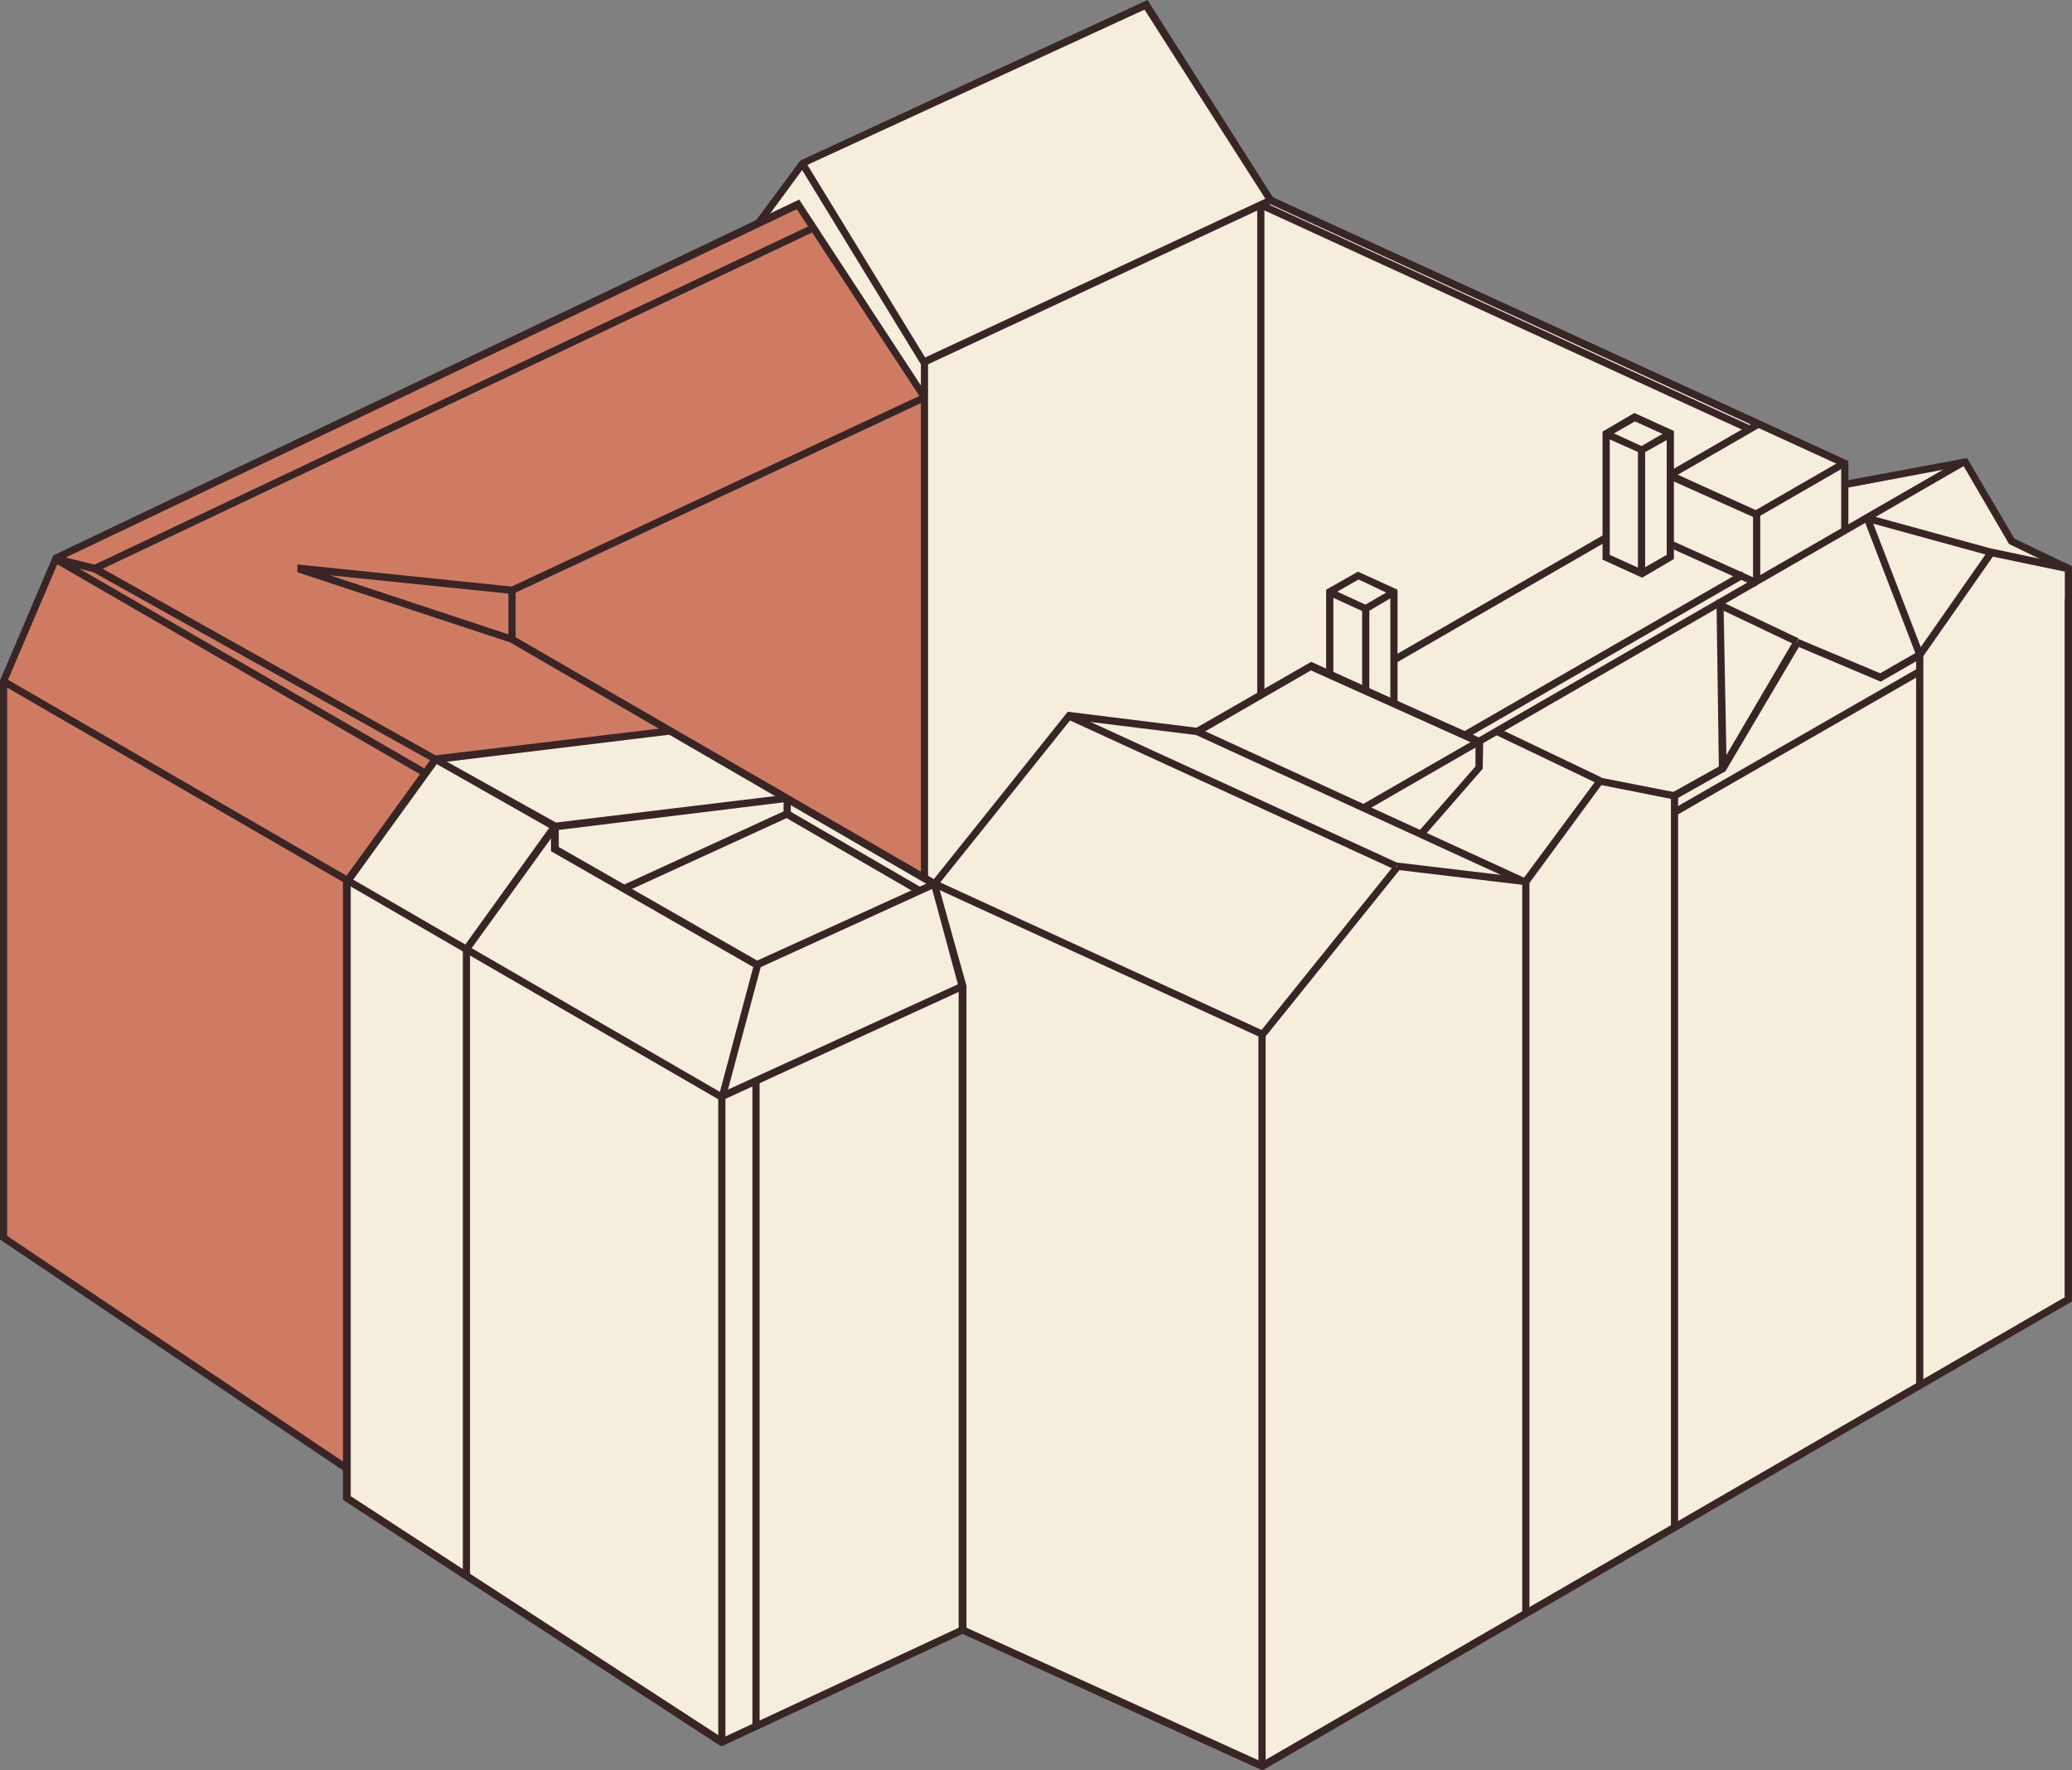
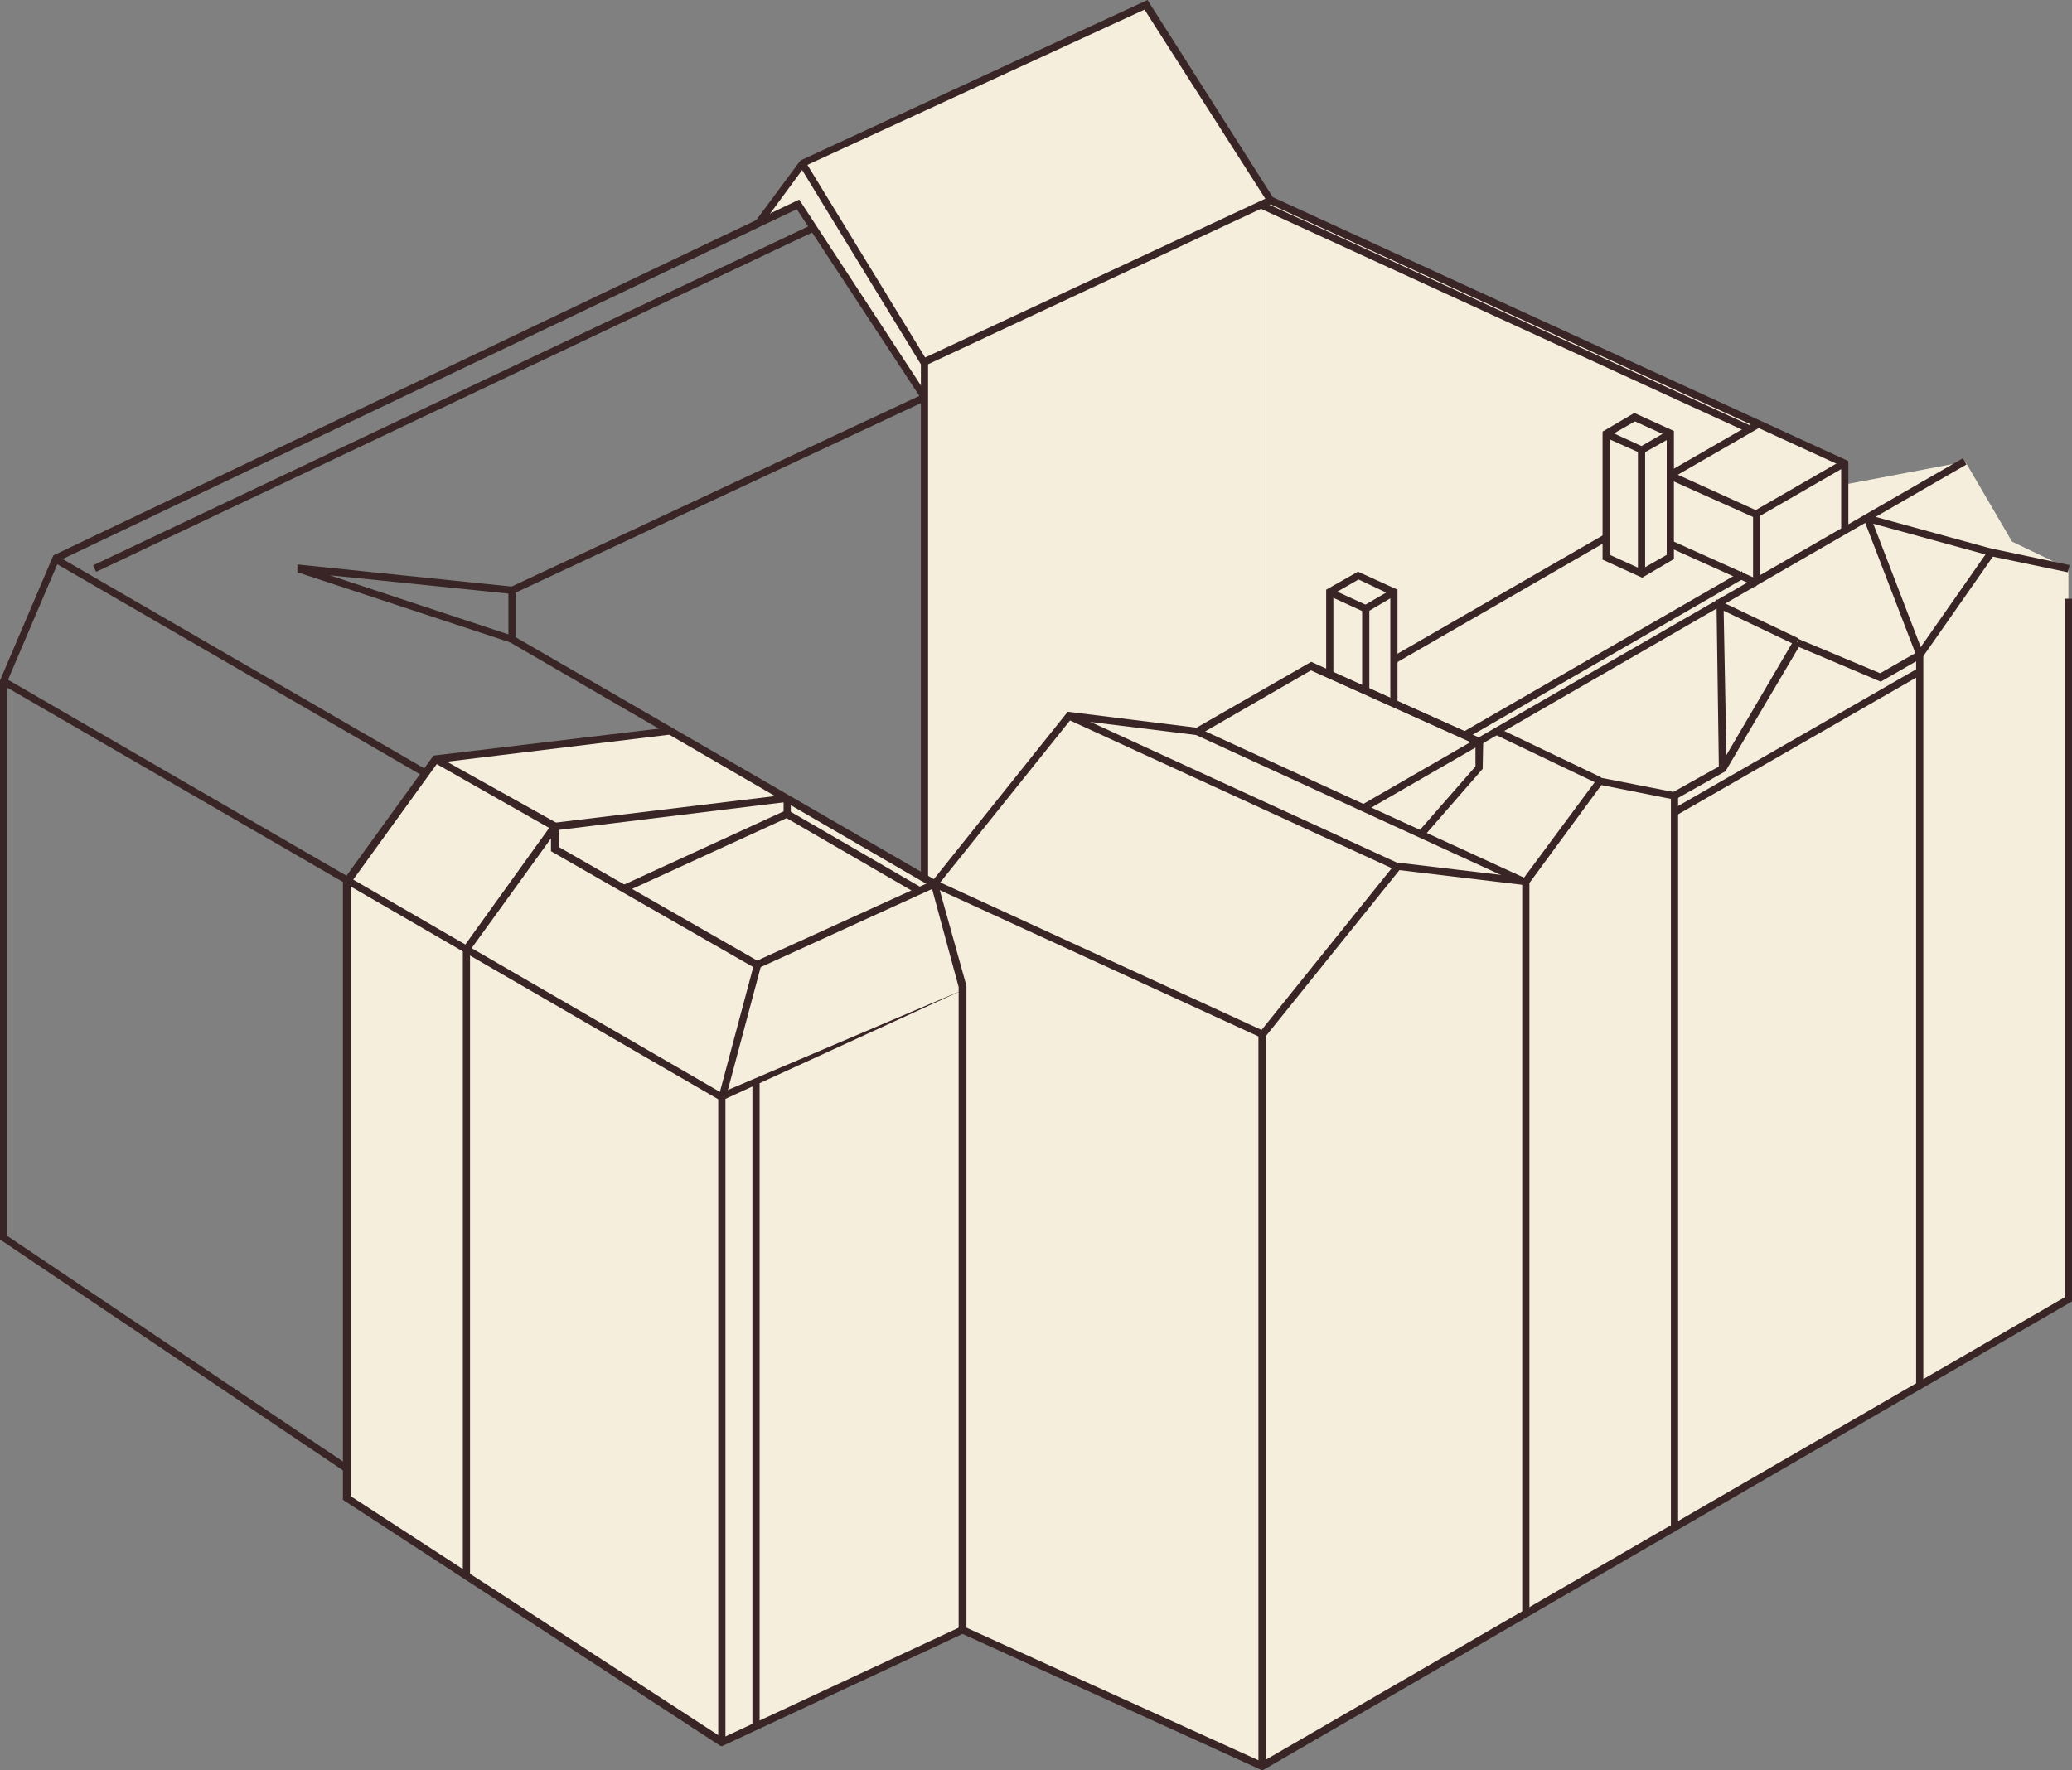
<svg xmlns="http://www.w3.org/2000/svg" width="165" height="141" viewBox="0 0 165 141" fill="none">
  <rect x="0" y="0" width="165" height="141" fill="#808080" stroke="none" />
  <g clip-path="url(#clip0_4003_2508)">
    <path d="M76.628 129.844V78.567L74.432 70.38L85.174 57.022L95.391 58.267L104.414 53.048L105.894 53.719V47.16L108.138 45.867L111.003 47.16V52.617L127.904 42.898V34.52L130.148 33.227L133.012 34.52V37.871L139.696 34.041L140.126 33.802L146.906 36.914V38.589L156.502 36.77L160.226 43.138L164.714 45.292V103.512L100.499 140.665L76.628 129.844Z" fill="#F5EEDD" />
    <path d="M76.628 129.844L57.483 138.75L27.596 119.311V70.237L34.662 60.469L53.138 58.267L74.432 70.38L76.628 78.567V129.844Z" fill="#F5EEDD" />
-     <path d="M27.596 116.917L0.287 98.484V54.245L4.631 44.335L63.546 16.278L73.62 31.647V69.949L53.425 58.267L34.805 60.422L27.691 70.141L27.596 116.917Z" fill="#CF7B64" />
    <path d="M73.62 69.949L73.572 31.551L63.546 16.278L60.395 17.81L63.928 13.023L91.285 0.383L101.168 15.943L100.404 16.326V55.49L95.391 58.267L85.174 57.022L74.431 70.38L73.62 69.949Z" fill="#F5EEDD" />
    <path d="M101.168 15.943L140.126 33.802L133.012 37.871V34.52L130.148 33.227L127.904 34.52V42.898L111.003 52.618V47.16L108.138 45.867L105.894 47.16V53.719L104.414 53.049L100.404 55.251V16.326L101.168 15.943Z" fill="#F5EEDD" />
    <path d="M62.686 64.827L73.19 70.955L60.299 76.844L49.748 70.811L62.686 64.827Z" fill="#F5EEDD" />
    <path d="M100.786 82.397H100.213V140.713H100.786V82.397Z" fill="#392525" />
    <path d="M74.555 70.136L74.316 70.659L100.406 82.637L100.644 82.115L74.555 70.136Z" fill="#392525" />
    <path d="M95.505 58.029L95.266 58.551L121.355 70.53L121.594 70.007L95.505 58.029Z" fill="#392525" />
    <path d="M119.276 57.975L119.03 58.493L127.26 62.43L127.507 61.911L119.276 57.975Z" fill="#392525" />
    <path d="M0.432 54.023L0.146 54.521L57.37 87.652L57.656 87.155L0.432 54.023Z" fill="#392525" />
    <path d="M127.752 42.572L110.866 52.31L111.151 52.808L128.038 43.07L127.752 42.572Z" fill="#392525" />
    <path d="M139.906 33.517L132.87 37.575L133.155 38.073L140.191 34.016L139.906 33.517Z" fill="#392525" />
    <path d="M146.768 36.615L139.732 40.672L140.018 41.17L147.054 37.113L146.768 36.615Z" fill="#392525" />
    <path d="M74.241 70.668L40.486 51.086V47.016H41.059V50.751L74.575 70.141L74.241 70.668Z" fill="#392525" />
    <path d="M73.906 69.95H73.334V28.631L101.024 15.704L101.263 16.231L73.906 29.014V69.95Z" fill="#392525" />
    <path d="M27.452 117.205L0 98.724V54.198L4.249 44.239L4.345 44.191L63.642 15.896L73.859 31.504L73.381 31.791L63.45 16.662L4.679 44.67L0.573 54.294V98.437L27.787 116.726L27.452 117.205Z" fill="#392525" />
    <path d="M121.793 70.237H121.22V128.552H121.793V70.237Z" fill="#392525" />
    <path d="M85.253 56.772L85.015 57.294L111.104 69.273L111.342 68.75L85.253 56.772Z" fill="#392525" />
    <path d="M133.633 121.657H133.06V63.629L127.522 62.528L121.649 70.524L111.241 69.279L111.289 68.704L121.363 69.901L127.283 61.906L133.633 63.151V121.657Z" fill="#392525" />
    <path d="M111.048 68.876L100.285 82.253L100.731 82.614L111.494 69.237L111.048 68.876Z" fill="#392525" />
    <path d="M4.619 44.312L4.333 44.81L33.771 61.854L34.058 61.356L4.619 44.312Z" fill="#392525" />
-     <path d="M57.769 138.75H57.196V87.138L76.532 78.28L76.771 78.807L57.769 87.521V138.75Z" fill="#392525" />
+     <path d="M57.769 138.75H57.196V87.138L76.771 78.807L57.769 87.521V138.75Z" fill="#392525" />
    <path d="M76.962 129.845H76.341V78.615L74.097 70.333L74.193 70.237L85.03 56.688L95.438 57.98L95.343 58.555L85.269 57.31L74.718 70.476L76.962 78.52V129.845Z" fill="#392525" />
    <path d="M40.677 51.181L23.681 45.579V44.957L40.82 46.728L40.725 47.303L26.259 45.819L40.868 50.654L40.677 51.181Z" fill="#392525" />
-     <path d="M100.69 16.326H100.117V55.394H100.69V16.326Z" fill="#392525" />
    <path d="M100.433 16.007L100.194 16.53L139.176 34.428L139.415 33.905L100.433 16.007Z" fill="#392525" />
    <path d="M100.547 141L100.404 140.952L76.532 130.084L76.771 129.557L100.499 140.33L164.427 103.32V47.686H165V103.655L100.547 141Z" fill="#392525" />
    <path d="M73.462 31.416L40.62 46.773L40.862 47.294L73.704 31.936L73.462 31.416Z" fill="#392525" />
    <path d="M64.161 12.911L63.673 13.211L73.352 29.05L73.84 28.75L64.161 12.911Z" fill="#392525" />
    <path d="M60.49 86.084H59.917V137.505H60.49V86.084Z" fill="#392525" />
    <path d="M130.768 36.148L127.76 34.807L127.999 34.28L130.72 35.525L132.869 34.28L133.155 34.807L130.768 36.148Z" fill="#392525" />
    <path d="M140.174 46.346H139.601V41.175L132.869 38.158L133.108 37.584L140.174 40.792V46.346Z" fill="#392525" />
    <path d="M153.112 52.33L152.635 51.995L158.459 43.665L164.809 45.005L164.666 45.58L158.698 44.335L153.112 52.33Z" fill="#392525" />
    <path d="M156.31 36.498L108.506 64.064L108.792 64.561L156.595 36.996L156.31 36.498Z" fill="#392525" />
    <path d="M117.687 59.368L104.414 53.384L95.534 58.507L95.248 57.98L104.414 52.713L117.926 58.842L117.687 59.368Z" fill="#392525" />
    <path d="M130.768 46.011L127.617 44.574V34.376L130.148 32.892L133.299 34.328V44.526L130.768 46.011ZM128.19 44.191L130.72 45.34L132.726 44.191V34.711L130.195 33.562L128.19 34.711V44.191Z" fill="#392525" />
    <path d="M131.007 35.86H130.434V45.675H131.007V35.86Z" fill="#392525" />
    <path d="M111.289 56.065H110.716V47.351L108.186 46.154L106.18 47.303V53.719H105.607V46.968L108.138 45.532L111.289 46.968V56.065Z" fill="#392525" />
    <path d="M109.045 55.012H108.472V48.309L110.859 46.92L111.146 47.399L109.045 48.644V55.012Z" fill="#392525" />
    <path d="M133.189 43.09L132.954 43.614L139.835 46.715L140.069 46.191L133.189 43.09Z" fill="#392525" />
    <path d="M153.16 52.139H152.587V110.454H153.16V52.139Z" fill="#392525" />
    <path d="M113.485 66.502L113.056 66.119L117.496 61.044V59.273L104.271 53.336L104.51 52.809L118.116 58.89L118.069 61.236L113.485 66.502Z" fill="#392525" />
    <path d="M147.192 42.324H146.619V37.105L100.977 16.183L100.929 16.087L91.141 0.766L64.119 13.214L60.634 17.954L60.156 17.619L63.737 12.783L91.38 0L101.359 15.704L147.192 36.722V42.324Z" fill="#392525" />
-     <path d="M165 103.272H164.427V45.484L159.987 43.329L156.358 37.105L146.953 38.877L146.857 38.302L156.645 36.483L160.416 42.898L165 45.101V103.272Z" fill="#392525" />
    <path d="M73.047 71.194L62.639 65.162L49.892 71.003L49.653 70.476L62.687 64.491L73.333 70.667L73.047 71.194Z" fill="#392525" />
    <path d="M37.43 125.392H36.857V75.503L44.019 65.545L62.639 63.294L62.686 63.869L44.353 66.119L37.43 75.695V125.392Z" fill="#392525" />
    <path d="M62.973 63.581H62.4V64.826H62.973V63.581Z" fill="#392525" />
    <path d="M57.483 139.085L57.34 139.037L27.309 119.455V119.311V70.141L34.518 60.182L53.329 57.932L53.377 58.507L34.852 60.757L27.93 70.332V119.168L57.53 138.415L76.532 129.557L76.771 130.084L57.483 139.085Z" fill="#392525" />
    <path d="M60.252 77.179L43.876 67.795V66.023L34.518 60.709L34.804 60.23L44.496 65.64V67.46L60.299 76.508L74.288 70.141L74.527 70.667L60.252 77.179Z" fill="#392525" />
    <path d="M60.033 76.842L57.228 87.34L57.782 87.489L60.587 76.991L60.033 76.842Z" fill="#392525" />
    <path d="M106.114 46.954L105.876 47.477L108.741 48.792L108.98 48.27L106.114 46.954Z" fill="#392525" />
    <path d="M138.717 45.492L116.575 58.26L116.86 58.758L139.003 45.99L138.717 45.492Z" fill="#392525" />
    <path d="M149.77 54.293L142.99 51.421L143.229 50.894L149.722 53.623L152.73 51.9L153.016 52.426L149.77 54.293Z" fill="#392525" />
    <path d="M133.49 63.63L133.203 63.103L136.975 60.996L142.847 50.99L143.372 51.325L137.405 61.427L133.49 63.63Z" fill="#392525" />
    <path d="M152.719 53.235L133.206 64.442L133.49 64.941L153.004 53.734L152.719 53.235Z" fill="#392525" />
-     <path d="M34.518 60.709L7.448 45.58L4.393 44.814L4.536 44.239L7.687 45.005L7.735 45.053L34.805 60.23L34.518 60.709Z" fill="#392525" />
    <path d="M64.603 17.917L7.411 45.028L7.656 45.547L64.848 18.436L64.603 17.917Z" fill="#392525" />
    <path d="M148.925 41.065L148.391 41.272L152.567 52.126L153.102 51.919L148.925 41.065Z" fill="#392525" />
    <path d="M148.671 40.978L148.52 41.532L158.374 44.235L158.526 43.681L148.671 40.978Z" fill="#392525" />
    <path d="M136.879 61.188L136.688 47.734L143.229 50.846L142.991 51.373L137.261 48.644L137.5 61.188H136.879Z" fill="#392525" />
  </g>
  <defs>
    <clipPath id="clip0_4003_2508">
      <rect width="165" height="141" fill="white" />
    </clipPath>
  </defs>
</svg>